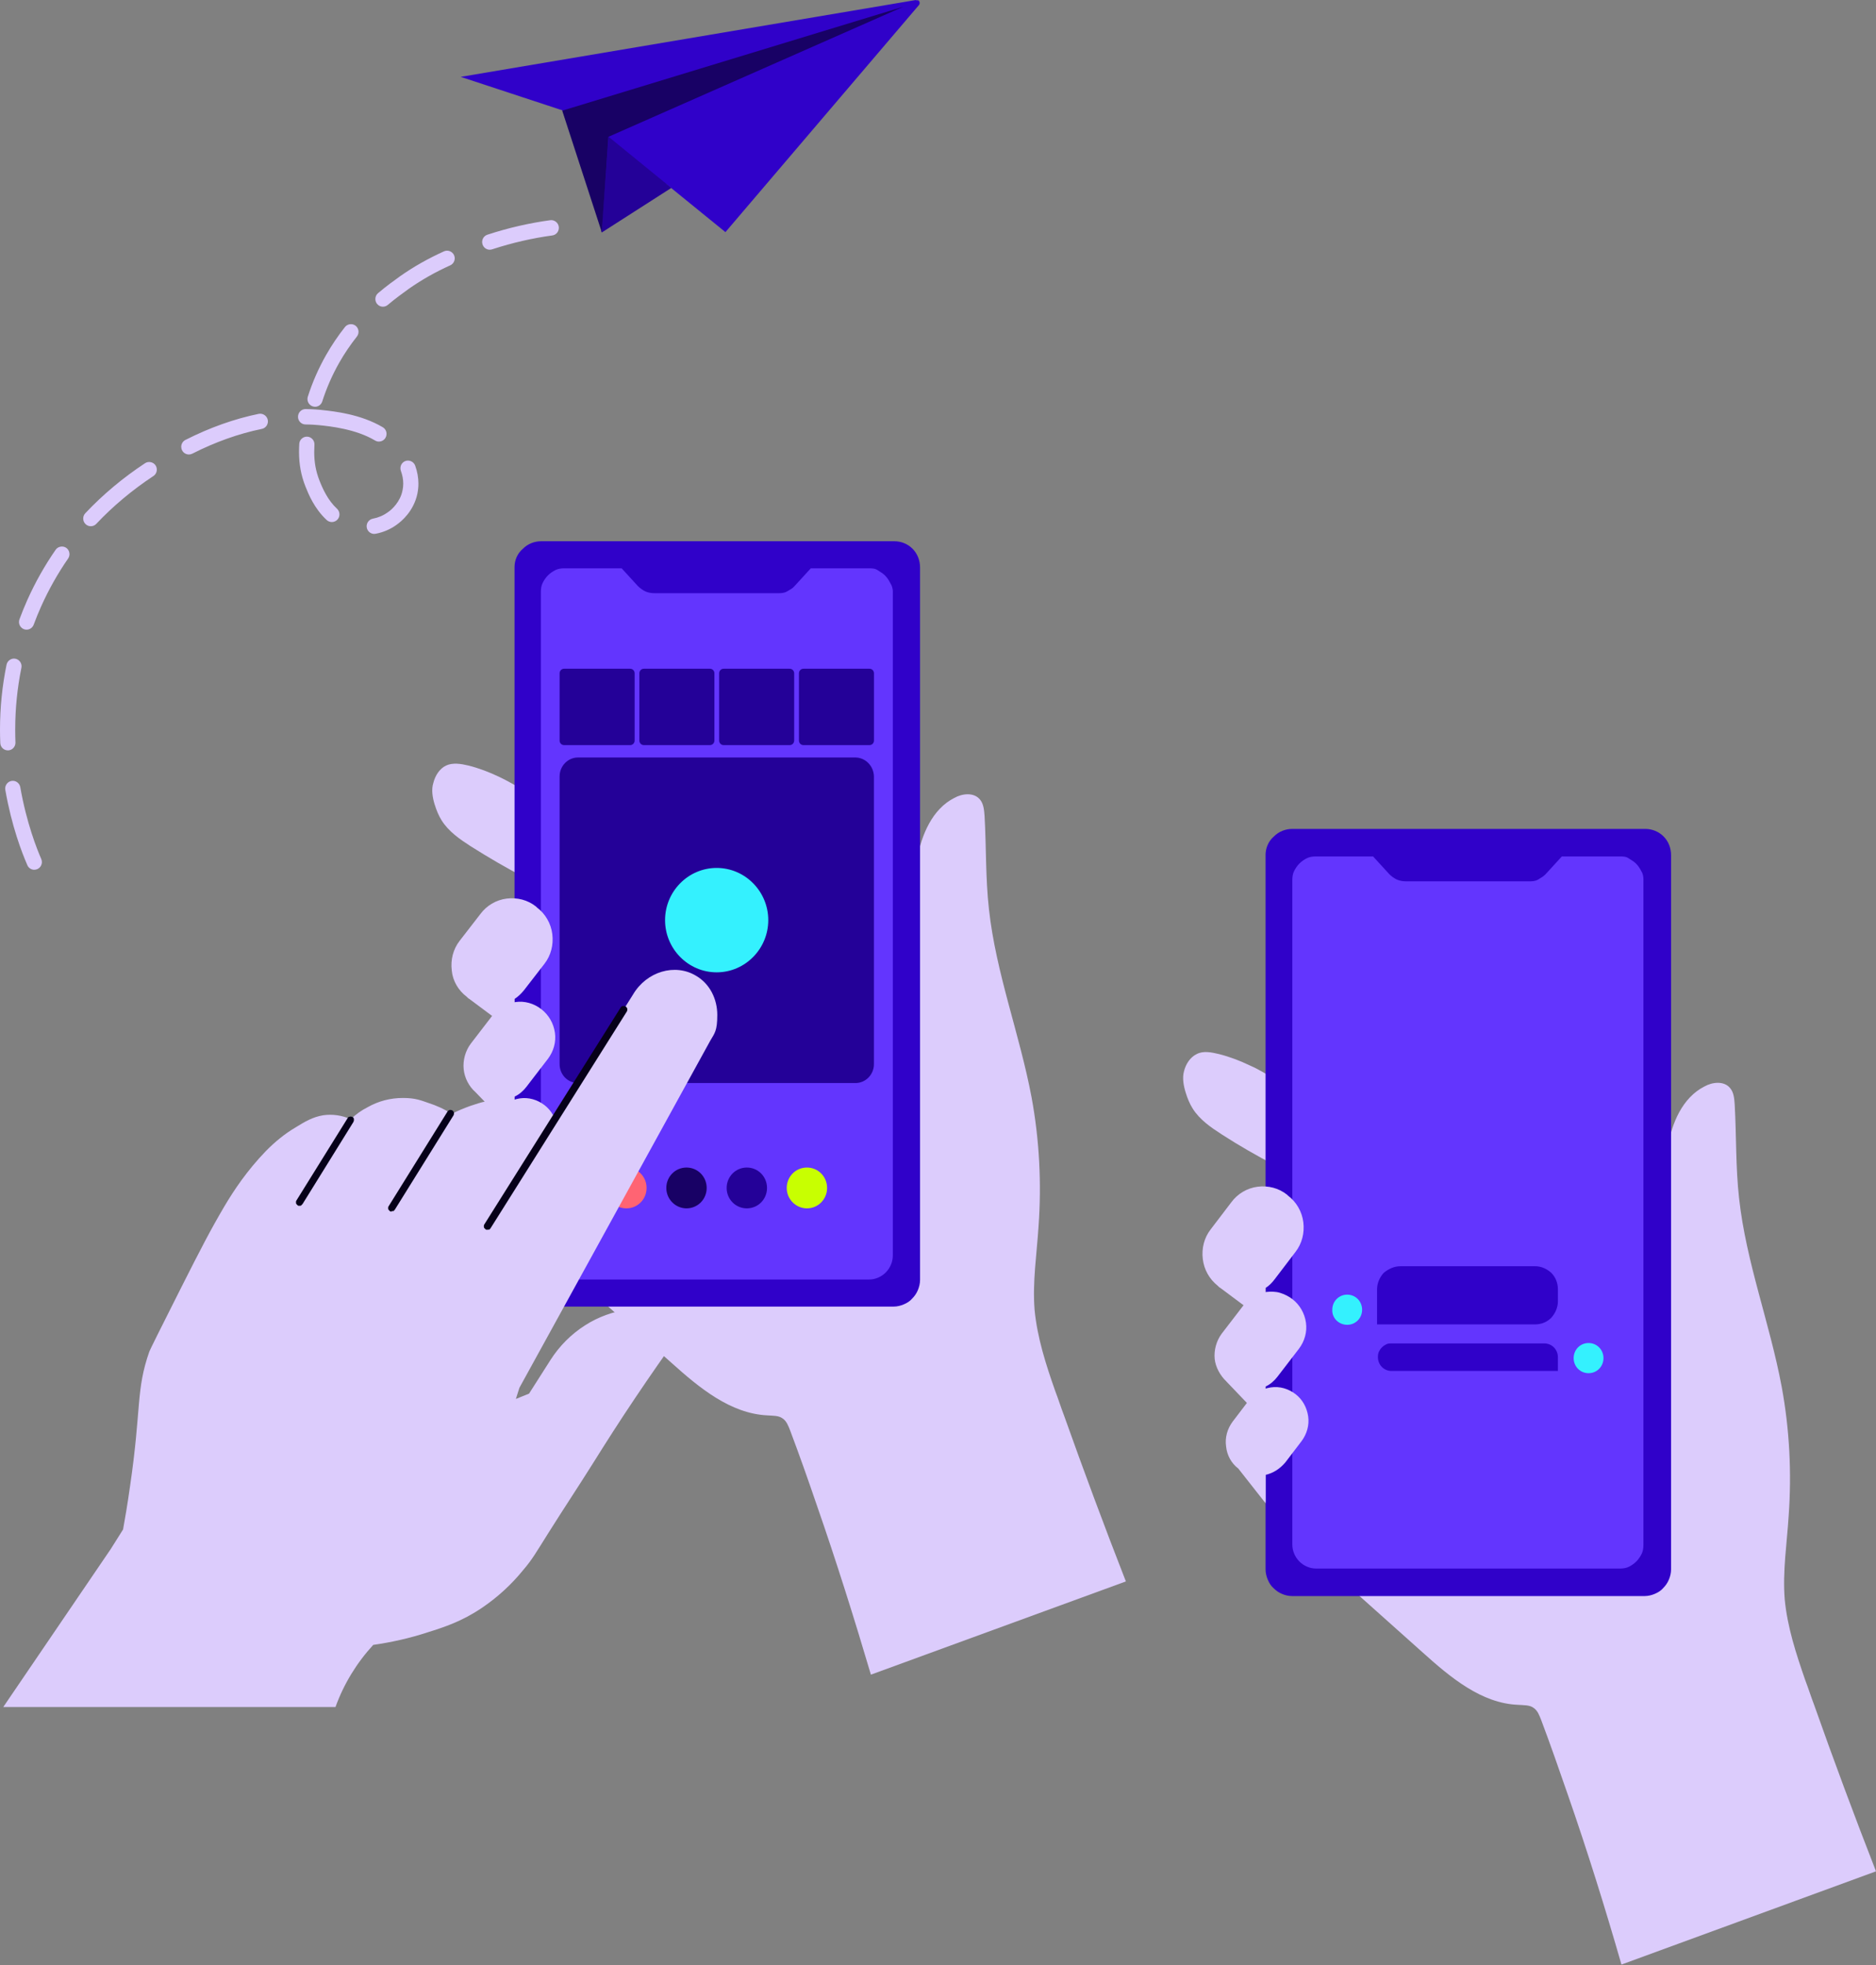
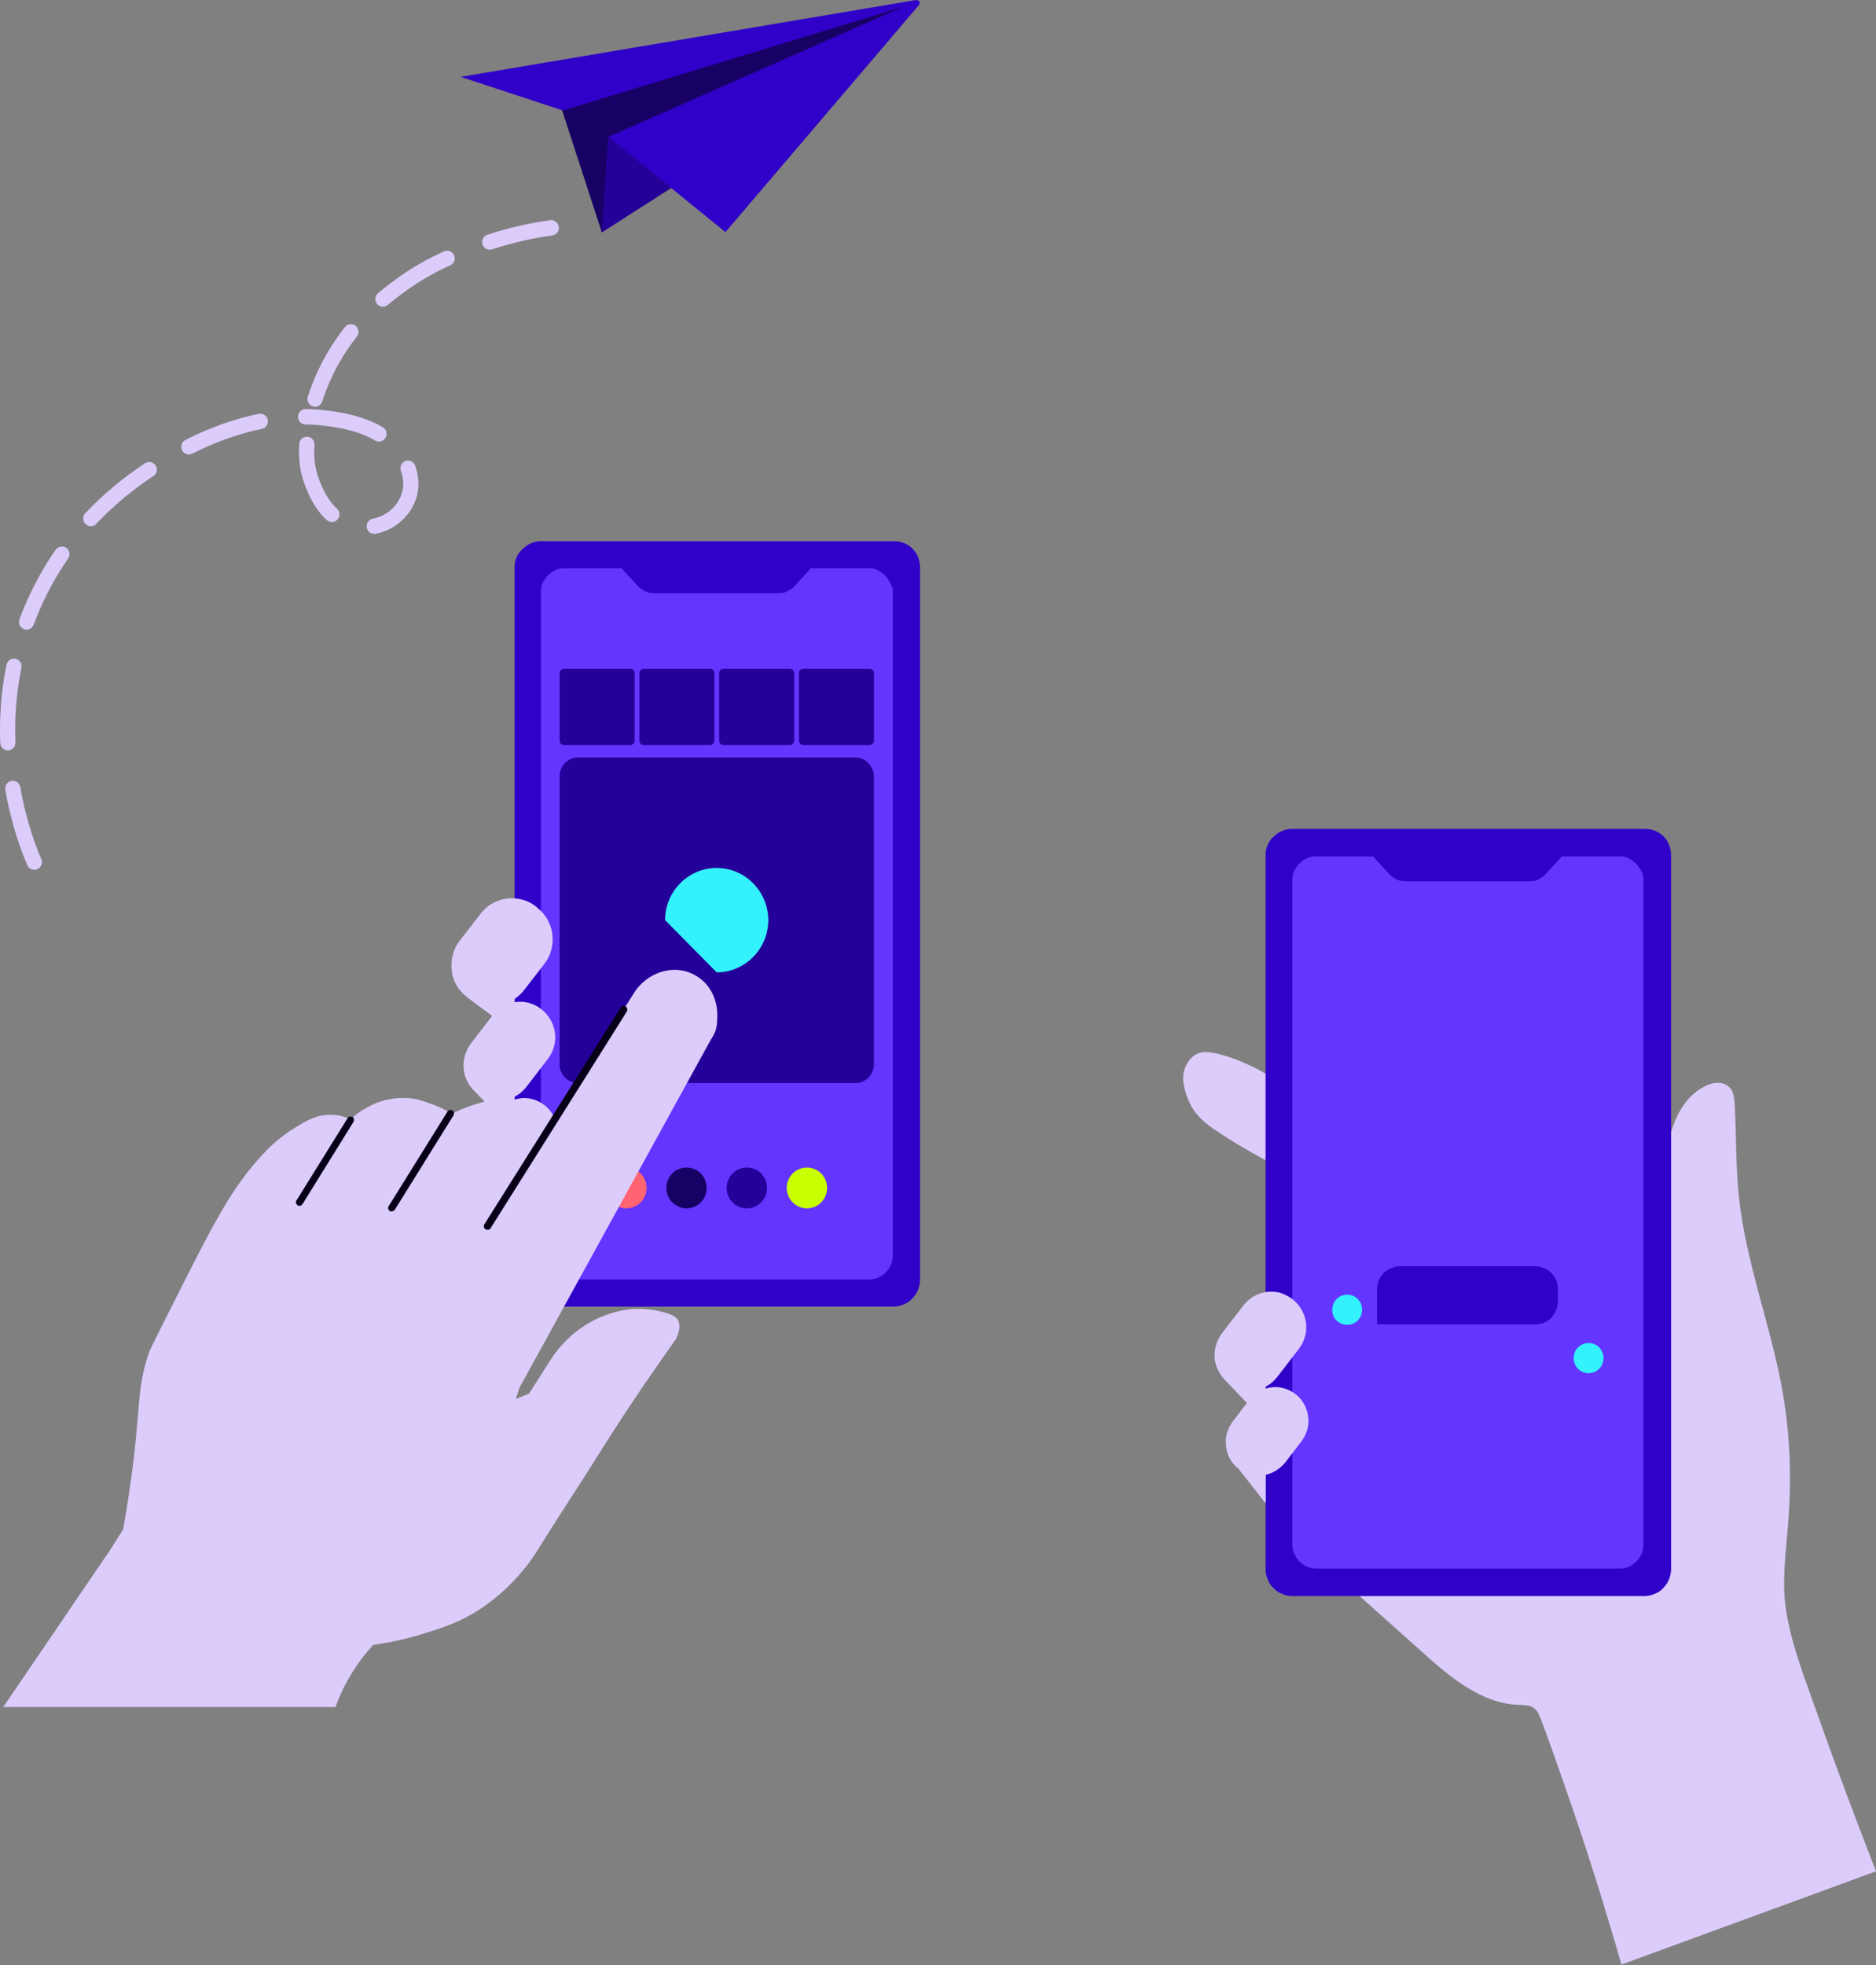
<svg xmlns="http://www.w3.org/2000/svg" width="445" height="466" viewBox="0 0 445 466" fill="none">
  <rect x="0" y="0" width="445" height="466" fill="#808080" stroke="none" />
-   <path d="M103.11 190.793C103.529 192.161 104.05 193.426 104.774 194.582C106.438 197.215 109.041 199.006 111.644 200.688C115.809 203.321 119.974 205.742 124.343 208.06C126.634 209.324 129.028 210.481 131.111 212.06C132.361 213.01 133.504 214.166 134.964 214.59L128.304 274.28H117.999C117.897 279.86 120.291 285.337 123.618 289.864C126.951 294.391 131.116 298.18 135.276 301.865L159.32 323.235C165.879 329.129 173.27 335.236 182.013 335.659C183.263 335.762 184.718 335.659 185.657 336.398C186.596 337.027 187.009 338.189 187.428 339.242C189.613 345.034 191.695 350.928 193.778 357.035C198.356 370.192 202.628 383.778 206.584 397.147L267.066 375.039C261.967 361.985 257.072 348.822 252.387 335.665C251.657 333.771 251.034 331.768 250.304 329.873C248.12 323.664 246.038 317.237 245.409 310.61C244.889 303.977 245.93 297.453 246.349 290.82C247.079 280.61 246.558 270.291 244.685 260.185C241.873 245.236 236.253 230.814 234.59 215.654C233.758 208.283 233.967 200.917 233.548 193.546C233.447 192.178 233.339 190.599 232.405 189.546C230.945 187.863 228.24 188.178 226.367 189.231C221.161 191.864 218.558 197.97 217.517 203.865C216.164 211.969 211.58 217.972 215.015 225.446L210.33 223.34L136 194.284C132.044 191.967 128.089 189.654 124.133 187.337C122.26 186.284 120.489 185.231 118.514 184.286C116.12 183.13 113.619 182.18 111.123 181.551C109.352 181.127 107.377 180.813 105.815 181.551C104.253 182.289 103.212 183.972 102.799 185.654C102.279 187.234 102.59 189.128 103.11 190.811V190.793Z" fill="#DCCCFC" />
  <path d="M122.053 134.571V303.542C122.053 304.383 122.262 305.224 122.573 305.963C122.884 306.701 123.303 307.439 123.926 307.966C124.548 308.595 125.176 309.019 125.906 309.333C126.636 309.648 127.468 309.86 128.3 309.86H211.995C212.827 309.86 213.659 309.648 214.389 309.333C215.119 309.019 215.849 308.595 216.37 307.966C216.992 307.336 217.411 306.701 217.722 305.963C218.033 305.224 218.243 304.383 218.243 303.542V134.571C218.243 132.888 217.62 131.309 216.472 130.147C215.323 128.985 213.767 128.355 212.097 128.355H128.402C126.738 128.355 125.176 128.985 124.027 130.147C122.675 131.303 122.047 132.883 122.047 134.571H122.053Z" fill="#3001C9" />
  <path d="M211.783 140.363V297.756C211.783 299.233 211.16 300.704 210.119 301.757C209.078 302.81 207.618 303.439 206.164 303.439H133.916C132.456 303.439 131.002 302.81 129.961 301.757C128.919 300.704 128.297 299.336 128.297 297.756V140.363C128.297 139.625 128.399 138.886 128.716 138.257C129.027 137.627 129.446 136.992 129.966 136.466C130.487 135.939 131.109 135.515 131.738 135.201C132.366 134.886 133.09 134.777 133.82 134.777H147.458L151.312 138.989C151.832 139.516 152.455 139.939 153.083 140.254C153.813 140.569 154.543 140.678 155.267 140.678H184.518C185.248 140.678 185.978 140.678 186.703 140.254C187.427 139.831 188.055 139.516 188.474 138.989L192.328 134.777H206.067C206.797 134.777 207.527 134.777 208.15 135.201C208.772 135.624 209.4 135.939 209.921 136.466C210.442 136.992 210.86 137.622 211.172 138.257C211.59 138.886 211.794 139.625 211.794 140.363H211.783Z" fill="#6335FE" />
  <path d="M148.584 286.567C151.244 286.567 153.372 284.415 153.372 281.725C153.372 279.036 151.244 276.884 148.584 276.884C145.925 276.884 143.797 279.036 143.797 281.725C143.797 284.415 145.925 286.567 148.584 286.567Z" fill="#FF6473" />
  <path d="M162.842 286.567C165.502 286.567 167.63 284.415 167.63 281.725C167.63 279.036 165.502 276.884 162.842 276.884C160.182 276.884 158.055 279.036 158.055 281.725C158.055 284.415 160.245 286.567 162.842 286.567Z" fill="#180165" />
  <path d="M177.155 286.567C179.814 286.567 181.942 284.415 181.942 281.725C181.942 279.036 179.814 276.884 177.155 276.884C174.495 276.884 172.367 279.036 172.367 281.725C172.367 284.415 174.495 286.567 177.155 286.567Z" fill="#240198" />
  <path d="M191.405 286.567C194.064 286.567 196.192 284.415 196.192 281.725C196.192 279.036 194.064 276.884 191.405 276.884C188.745 276.884 186.617 279.036 186.617 281.725C186.617 284.415 188.807 286.567 191.405 286.567Z" fill="#C8FF01" />
  <path d="M132.742 159.666V175.633C132.742 176.228 133.218 176.709 133.806 176.709H149.476C150.064 176.709 150.539 176.228 150.539 175.633V159.666C150.539 159.071 150.064 158.59 149.476 158.59H133.806C133.218 158.59 132.742 159.071 132.742 159.666Z" fill="#240198" />
  <path d="M151.664 159.666V175.633C151.664 176.228 152.139 176.709 152.728 176.709H168.398C168.986 176.709 169.461 176.228 169.461 175.633V159.666C169.461 159.071 168.986 158.59 168.398 158.59H152.728C152.139 158.59 151.664 159.071 151.664 159.666Z" fill="#240198" />
  <path d="M170.586 159.666V175.633C170.586 176.228 171.061 176.709 171.65 176.709H187.319C187.908 176.709 188.383 176.228 188.383 175.633V159.666C188.383 159.071 187.908 158.59 187.319 158.59H171.65C171.061 158.59 170.586 159.071 170.586 159.666Z" fill="#240198" />
  <path d="M189.516 159.666V175.633C189.516 176.228 189.991 176.709 190.58 176.709H206.249C206.838 176.709 207.313 176.228 207.313 175.633V159.666C207.313 159.071 206.838 158.59 206.249 158.59H190.58C189.991 158.59 189.516 159.071 189.516 159.666Z" fill="#240198" />
  <path d="M202.873 179.639H137.117C134.695 179.639 132.742 181.67 132.742 184.125V252.361C132.742 254.873 134.695 256.847 137.117 256.847H202.93C205.352 256.847 207.304 254.816 207.304 252.361V184.125C207.247 181.676 205.295 179.639 202.867 179.639H202.873Z" fill="#240198" />
-   <path d="M169.998 230.591C176.738 230.591 182.238 225.028 182.238 218.212C182.238 211.396 176.738 205.833 169.998 205.833C163.258 205.833 157.758 211.396 157.758 218.212C157.758 225.028 163.258 230.591 169.998 230.591Z" fill="#34F1FE" />
+   <path d="M169.998 230.591C176.738 230.591 182.238 225.028 182.238 218.212C182.238 211.396 176.738 205.833 169.998 205.833C163.258 205.833 157.758 211.396 157.758 218.212Z" fill="#34F1FE" />
  <path d="M110.706 236.377L110.916 236.589C111.017 236.692 111.125 236.801 111.334 236.904L122.058 244.905V236.904C122.89 236.378 123.62 235.639 124.242 234.901L129.137 228.583C130.699 226.58 131.322 224.056 131.01 221.526C130.699 218.997 129.347 216.685 127.366 215.208L127.157 214.996C125.176 213.417 122.68 212.787 120.179 213.102C117.678 213.417 115.392 214.785 113.932 216.788L109.037 223.106C107.475 225.109 106.852 227.633 107.164 230.162C107.373 232.583 108.726 234.901 110.701 236.372L110.706 236.377Z" fill="#DCCCFC" />
  <path d="M112.792 259.012L122.056 268.592V260.065C123.199 259.538 124.138 258.697 124.868 257.747L129.967 251.114C131.319 249.323 131.948 247.114 131.631 244.905C131.319 242.696 130.171 240.693 128.405 239.325C126.634 237.957 124.449 237.322 122.265 237.642C120.081 237.957 118.1 239.119 116.748 240.904L111.649 247.537C110.398 249.22 109.776 251.435 109.985 253.541C110.195 255.647 111.236 257.644 112.798 259.018L112.792 259.012Z" fill="#DCCCFC" />
  <path d="M115.597 279.752L122.054 287.964V281.228C123.927 280.805 125.591 279.861 126.74 278.281L130.593 273.228C131.844 271.545 132.467 269.439 132.155 267.333C131.844 265.227 130.803 263.333 129.139 262.068C127.475 260.803 125.393 260.174 123.31 260.488C121.228 260.803 119.355 261.856 118.104 263.539L114.251 268.592C113 270.275 112.377 272.381 112.689 274.487C112.898 276.49 113.939 278.384 115.603 279.752H115.597Z" fill="#DCCCFC" />
  <path d="M123.204 329.129L122.372 331.762L125.496 330.497L130.595 322.496C132.677 319.234 135.49 316.39 138.817 314.284C141.941 312.281 145.478 311.022 149.229 310.495C151.521 310.283 153.915 310.392 156.207 310.918C159.953 311.657 160.581 312.71 160.785 313.025C161.826 314.816 160.474 317.34 160.264 317.654C157.972 320.916 154.537 325.758 150.582 331.659C146.836 337.239 143.814 341.977 140.588 347.134C137.153 352.611 133.509 358.082 130.074 363.558C127.16 368.188 126.22 369.877 124.138 372.297C121.325 375.771 117.998 378.828 114.246 381.351C109.56 384.51 105.395 385.878 101.338 387.143C97.173 388.511 92.906 389.461 88.532 390.09C84.576 394.405 81.554 399.356 79.579 404.827H0.773L26.278 367.347L29.193 362.717C29.611 360.399 30.234 356.822 30.856 352.399C33.561 333.976 32.209 329.656 35.434 320.499C35.644 319.972 38.037 315.131 42.932 305.442C47.72 295.964 50.012 291.546 53.237 286.069C55.422 282.384 58.545 277.645 63.129 272.912C65.212 270.806 67.503 268.912 69.999 267.435C72.393 265.959 74.164 264.906 76.659 264.488C78.844 264.173 81.136 264.488 83.218 265.438C84.361 264.282 85.719 263.332 87.174 262.594C89.777 261.117 92.589 260.385 95.606 260.385C98.622 260.385 99.98 261.014 101.542 261.541C103.522 262.17 105.395 263.017 107.161 264.173C108.513 263.435 110.075 262.805 111.535 262.279C114.037 261.438 116.532 260.596 119.656 260.911C122.672 261.226 125.485 262.388 127.776 264.173C128.818 265.015 129.757 265.964 130.589 267.017L150.157 235.856C153.383 230.379 160.151 228.382 165.148 231.432C168.374 233.326 170.145 236.909 170.145 240.698C170.145 244.486 169.522 245.013 168.481 246.804L123.198 329.135L123.204 329.129Z" fill="#DCCCFC" />
  <path d="M115.605 291.649C115.503 291.649 115.294 291.649 115.187 291.546C115.085 291.443 114.977 291.335 114.875 291.232C114.773 291.129 114.773 290.917 114.773 290.808C114.773 290.699 114.773 290.493 114.875 290.385L147.25 238.901C147.352 238.689 147.561 238.586 147.771 238.586C147.98 238.586 148.189 238.586 148.393 238.689C148.597 238.792 148.704 239.003 148.812 239.215C148.812 239.427 148.812 239.639 148.71 239.845L116.335 291.329C116.233 291.432 116.126 291.541 116.024 291.644C115.815 291.541 115.713 291.644 115.605 291.644V291.649Z" fill="#060019" />
  <path d="M92.91 287.334C92.808 287.334 92.599 287.334 92.491 287.231C92.389 287.128 92.282 287.019 92.18 286.916C92.078 286.813 92.078 286.601 92.078 286.492C92.078 286.384 92.078 286.178 92.18 286.069L106.129 263.646C106.231 263.435 106.44 263.331 106.65 263.223C106.859 263.223 107.069 263.223 107.272 263.326C107.482 263.429 107.584 263.64 107.691 263.852C107.691 264.064 107.691 264.276 107.589 264.482L93.64 286.904C93.538 287.007 93.431 287.116 93.329 287.219H92.91V287.322V287.334Z" fill="#060019" />
  <path d="M71.043 285.966C70.941 285.966 70.731 285.966 70.624 285.863C70.522 285.76 70.415 285.652 70.313 285.549C70.211 285.446 70.211 285.234 70.211 285.125C70.211 285.016 70.211 284.81 70.313 284.702L82.491 265.117C82.593 265.014 82.593 264.906 82.7 264.906C82.808 264.906 82.909 264.803 83.011 264.803H83.323C83.424 264.803 83.532 264.906 83.634 264.906C83.736 265.009 83.843 265.009 83.843 265.117C83.945 265.22 83.945 265.329 83.945 265.432V265.747C83.945 265.85 83.843 265.959 83.843 266.062L71.767 285.537C71.665 285.64 71.558 285.749 71.456 285.852C71.456 285.955 71.145 285.955 71.037 285.955L71.043 285.966Z" fill="#060019" />
  <path d="M281.255 259.12C281.674 260.488 282.194 261.753 282.919 262.909C284.582 265.542 287.185 267.333 289.789 269.016C293.846 271.648 298.119 274.069 302.487 276.387C304.779 277.651 307.173 278.808 309.255 280.387C310.506 281.337 311.649 282.493 313.109 282.917L306.448 342.819H296.144C296.042 348.399 298.435 353.876 301.763 358.403C305.096 362.93 309.261 366.718 313.42 370.404C321.433 377.563 329.452 384.723 337.465 391.882C344.024 397.777 351.414 403.992 360.157 404.307C361.408 404.41 362.862 404.307 363.802 405.045C364.741 405.675 365.154 406.837 365.573 407.89C367.757 413.681 369.84 419.679 371.922 425.682C376.5 438.839 380.773 452.529 384.621 465.898L445.001 443.79C439.903 430.736 435.008 417.573 430.322 404.313C429.592 402.418 428.97 400.415 428.24 398.521C426.055 392.203 423.973 385.885 423.345 379.257C422.824 372.624 423.865 366.1 424.284 359.467C425.014 349.257 424.493 338.939 422.62 328.832C419.808 313.775 414.189 299.353 412.525 284.193C411.693 276.822 411.902 269.456 411.484 261.976C411.382 260.5 411.274 259.029 410.34 257.976C408.88 256.293 406.176 256.608 404.302 257.661C399.096 260.294 396.493 266.4 395.559 272.295C394.207 280.507 389.623 286.505 393.058 293.985L388.373 291.879L314.043 262.714C310.087 260.397 306.132 258.085 302.176 255.767C300.303 254.714 298.532 253.558 296.557 252.716C294.163 251.56 291.662 250.61 289.166 249.981C287.395 249.557 285.42 249.139 283.858 249.981C282.296 250.719 281.255 252.402 280.842 254.084C280.423 255.664 280.74 257.455 281.261 259.138L281.255 259.12Z" fill="#DCCCFC" />
  <path d="M300.201 202.794V372.189C300.201 373.03 300.41 373.871 300.722 374.61C301.033 375.348 301.452 376.086 302.074 376.613C302.697 377.242 303.325 377.666 304.055 377.981C304.785 378.295 305.617 378.507 306.448 378.507H390.144C390.976 378.507 391.808 378.295 392.538 377.981C393.268 377.666 393.998 377.242 394.518 376.613C395.141 375.983 395.559 375.348 395.871 374.61C396.182 373.871 396.391 373.03 396.391 372.189V202.794C396.391 201.112 395.769 199.532 394.62 198.371C393.477 197.215 391.915 196.579 390.246 196.579H306.55C304.887 196.579 303.325 197.209 302.176 198.371C300.823 199.527 300.195 201.215 300.195 202.794H300.201Z" fill="#3001C9" />
  <path d="M389.829 208.689V366.398C389.829 367.136 389.727 367.874 389.41 368.504C389.093 369.133 388.68 369.768 388.16 370.295C387.639 370.821 387.017 371.245 386.388 371.56C385.766 371.874 385.036 371.983 384.306 371.983H312.166C310.706 371.983 309.252 371.354 308.211 370.301C307.169 369.248 306.547 367.771 306.547 366.3V208.695C306.547 207.957 306.649 207.219 306.966 206.589C307.277 205.959 307.696 205.324 308.216 204.798C308.737 204.271 309.359 203.848 309.987 203.533C310.616 203.218 311.34 203.109 312.07 203.109H325.708L329.562 207.321C330.082 207.848 330.705 208.272 331.333 208.586C332.063 208.901 332.793 209.01 333.517 209.01H362.666C363.396 209.01 364.126 209.01 364.851 208.586C365.575 208.163 366.101 207.848 366.622 207.321L370.476 203.109H384.215C384.945 203.109 385.675 203.11 386.298 203.533C386.92 203.957 387.549 204.271 388.069 204.798C388.59 205.324 389.009 205.954 389.32 206.589C389.739 207.219 389.84 207.957 389.84 208.695L389.829 208.689Z" fill="#6335FE" />
  <path d="M332.166 300.286H364.127C365.587 300.286 366.94 300.916 367.981 301.866C369.022 302.919 369.543 304.286 369.543 305.763V308.607C369.543 310.084 368.921 311.451 367.981 312.504C366.94 313.558 365.587 314.084 364.127 314.084H326.648V305.769C326.648 304.292 327.271 302.924 328.21 301.871C329.353 300.921 330.712 300.292 332.166 300.292V300.286Z" fill="#3001C9" />
-   <path d="M369.639 325.129H330.083C329.251 325.129 328.419 324.815 327.791 324.18C327.163 323.544 326.852 322.703 326.852 321.862C326.852 321.02 326.953 321.02 327.061 320.597C327.27 320.173 327.48 319.859 327.791 319.544C328.102 319.229 328.413 319.017 328.832 318.806C329.251 318.594 329.664 318.594 330.083 318.594H366.311C367.143 318.594 367.975 318.909 368.603 319.544C369.231 320.179 369.542 321.02 369.542 321.862V325.124H369.644L369.639 325.129Z" fill="#3001C9" />
  <path d="M376.818 325.656C378.799 325.656 380.355 324.076 380.355 322.079C380.355 320.081 378.793 318.502 376.818 318.502C374.843 318.502 373.281 320.081 373.281 322.079C373.281 324.076 374.843 325.656 376.818 325.656Z" fill="#34F1FE" />
  <path d="M319.565 314.181C321.545 314.181 323.102 312.602 323.102 310.604C323.102 308.607 321.54 307.027 319.565 307.027C317.59 307.027 316.028 308.607 316.028 310.604C315.926 312.607 317.59 314.181 319.565 314.181Z" fill="#34F1FE" />
-   <path d="M288.855 304.916L289.064 305.128C289.166 305.231 289.273 305.339 289.483 305.442L300.206 313.443V305.442C301.038 304.916 301.768 304.177 302.391 303.336L307.286 296.915C308.848 294.912 309.47 292.388 309.159 289.858C308.848 287.329 307.495 285.017 305.514 283.54L305.305 283.328C303.324 281.749 300.829 281.119 298.328 281.434C295.826 281.749 293.54 283.117 292.08 285.12L287.185 291.541C285.623 293.544 285.001 296.068 285.312 298.597C285.623 301.127 286.874 303.336 288.849 304.916H288.855Z" fill="#DCCCFC" />
  <path d="M290.94 327.658L300.204 337.342V328.814C301.347 328.288 302.287 327.447 303.017 326.497L308.115 319.864C309.468 318.073 310.096 315.863 309.779 313.654C309.468 311.445 308.319 309.442 306.553 308.074C305.722 307.445 304.68 306.918 303.639 306.598C302.598 306.277 301.455 306.283 300.414 306.386C298.229 306.701 296.249 307.863 294.896 309.648L289.797 316.281C288.547 317.964 287.924 320.179 288.134 322.285C288.343 324.179 289.384 326.182 290.946 327.653L290.94 327.658Z" fill="#DCCCFC" />
  <path d="M293.746 348.29L300.203 356.503V349.767C302.076 349.343 303.638 348.29 304.888 346.819L308.742 341.766C309.993 340.083 310.615 337.977 310.304 335.871C309.992 333.765 308.951 331.871 307.288 330.606C305.624 329.341 303.541 328.712 301.459 329.026C299.376 329.341 297.503 330.394 296.253 332.077L292.399 337.13C291.148 338.813 290.526 340.919 290.837 343.025C291.046 345.131 292.088 347.025 293.751 348.29H293.746Z" fill="#DCCCFC" />
  <path d="M218.147 0.801C218.147 0.944 218.074 1.019 218.006 1.168L172.078 55.049L158.089 43.678L158.061 43.701L142.731 53.521L142.675 53.344L133.434 26.177L109.281 18.228L217.282 0V0.074H217.785C217.927 0.149 218 0.218 218.074 0.366C218.147 0.509 218.147 0.658 218.147 0.801Z" fill="#3001C9" />
  <path d="M159.247 44.565L142.734 55.141L142.672 54.952L144.37 32.443L159.247 44.565Z" fill="#240198" />
  <path d="M133.359 26.246L214.254 1.603L144.321 32.444L142.736 55.044L133.365 26.246H133.359Z" fill="#180165" />
  <path d="M8.132 206.267C7.419 206.267 6.768 205.844 6.491 205.18C5.178 202.193 2.756 195.886 1.256 187.307C1.092 186.323 1.749 185.373 2.722 185.201C3.695 185.018 4.64 185.699 4.81 186.672C6.287 195.165 8.783 201.414 9.784 203.703C9.886 203.944 9.937 204.19 9.937 204.453C9.931 205.168 9.513 205.815 8.862 206.107C8.63 206.21 8.387 206.262 8.132 206.262V206.267ZM1.862 177.95C0.894 177.95 0.102 177.183 0.068 176.199C0.023 175.146 0 174.093 0 173.057C0 167.82 0.526 162.63 1.551 157.639C1.743 156.678 2.716 156.014 3.678 156.225C4.652 156.432 5.28 157.393 5.076 158.377C4.103 163.139 3.605 168.083 3.605 173.062C3.605 174.03 3.627 175.048 3.661 176.067C3.667 176.096 3.667 176.124 3.667 176.153C3.65 177.131 2.897 177.916 1.93 177.956H1.856L1.862 177.95ZM6.31 149.329C6.095 149.329 5.885 149.295 5.682 149.215C4.974 148.946 4.499 148.259 4.505 147.492C4.505 147.281 4.55 147.069 4.618 146.863C5.178 145.346 5.806 143.812 6.479 142.296C8.353 138.118 10.61 134.106 13.208 130.369C13.757 129.573 14.923 129.373 15.715 129.923C16.53 130.501 16.722 131.645 16.156 132.458C13.7 136.006 11.55 139.823 9.767 143.795C9.133 145.214 8.534 146.674 7.996 148.133C7.736 148.848 7.057 149.324 6.31 149.324V149.329ZM88.771 126.62C87.906 126.62 87.159 125.991 87 125.132C86.819 124.142 87.47 123.193 88.443 123.004C89.733 122.763 90.916 122.26 91.946 121.516L91.991 121.487C92.982 120.846 94.974 118.94 95.472 116.325L95.489 116.279C95.596 115.753 95.653 115.22 95.653 114.688C95.653 113.704 95.466 112.691 95.092 111.672C95.019 111.466 94.985 111.254 94.985 111.042C94.985 110.276 95.46 109.589 96.168 109.331C97.084 108.988 98.148 109.497 98.482 110.419C98.991 111.838 99.252 113.274 99.252 114.688C99.252 115.478 99.172 116.268 99.014 117.034V117.063C98.126 121.235 95.262 123.627 94.051 124.468L94.034 124.486C92.569 125.533 90.91 126.243 89.105 126.586C88.998 126.609 88.879 126.615 88.771 126.615V126.62ZM21.532 124.795C21.068 124.795 20.632 124.618 20.293 124.291C19.931 123.942 19.738 123.473 19.738 122.969C19.738 122.5 19.914 122.054 20.236 121.716C24.39 117.304 29.155 113.315 34.412 109.846C35.221 109.314 36.381 109.56 36.907 110.373C37.168 110.779 37.258 111.271 37.162 111.752C37.06 112.227 36.789 112.634 36.381 112.897C31.362 116.216 26.806 120.028 22.839 124.234C22.5 124.6 22.041 124.795 21.532 124.795ZM78.721 123.805C78.274 123.805 77.844 123.639 77.51 123.341C74.539 120.594 73.153 117.12 72.491 115.461L72.428 115.301C71.421 112.748 70.929 110.093 70.929 107.185C70.929 106.584 70.951 105.961 70.986 105.262C71.042 104.261 71.908 103.5 72.898 103.557C73.888 103.614 74.652 104.484 74.585 105.48C74.551 106.092 74.534 106.653 74.534 107.185C74.534 109.658 74.93 111.798 75.773 113.944C76.525 115.867 77.765 118.648 79.938 120.646L80 120.703C80.334 121.046 80.521 121.51 80.521 121.991C80.521 122.443 80.357 122.883 80.051 123.215C79.712 123.593 79.219 123.805 78.716 123.805H78.721ZM44.79 107.78C44.106 107.78 43.483 107.391 43.183 106.773C43.053 106.516 42.991 106.235 42.991 105.943C42.996 105.308 43.33 104.724 43.862 104.398H43.845L43.981 104.335C43.981 104.335 44.009 104.312 44.032 104.306C49.77 101.399 55.61 99.327 61.388 98.143C62.356 97.954 63.318 98.612 63.516 99.573C63.612 100.049 63.516 100.535 63.25 100.947C62.984 101.348 62.571 101.628 62.101 101.72C56.629 102.841 51.077 104.816 45.6 107.597C45.345 107.723 45.073 107.786 44.79 107.786V107.78ZM89.886 104.724C89.564 104.724 89.247 104.639 88.969 104.467C84.386 101.731 78.308 101.096 75.688 100.827H75.66C74.981 100.764 73.917 100.673 72.468 100.661C71.987 100.661 71.54 100.467 71.201 100.112C70.861 99.768 70.68 99.31 70.691 98.818C70.697 97.817 71.506 97.01 72.485 97.01H72.508C74.268 97.032 75.569 97.159 75.999 97.193L76.429 97.244C79.4 97.565 85.58 98.234 90.797 101.319C91.216 101.565 91.51 101.96 91.635 102.435C91.748 102.91 91.686 103.397 91.442 103.82C91.126 104.375 90.526 104.719 89.892 104.719L89.886 104.724ZM74.737 96.46C74.556 96.46 74.369 96.432 74.188 96.374C73.43 96.128 72.926 95.424 72.932 94.623C72.932 94.44 72.96 94.257 73.017 94.074C74.098 90.686 75.552 87.349 77.363 84.173C78.676 81.867 80.181 79.64 81.839 77.54C82.445 76.779 83.622 76.653 84.374 77.265C85.144 77.895 85.274 79.045 84.646 79.829C83.112 81.769 81.703 83.841 80.481 85.993C78.8 88.952 77.448 92.054 76.446 95.195C76.209 95.957 75.518 96.466 74.732 96.466L74.737 96.46ZM90.843 72.739C90.299 72.739 89.796 72.498 89.451 72.081C89.184 71.76 89.037 71.342 89.037 70.919C89.032 70.369 89.269 69.86 89.688 69.511C91.691 67.817 93.48 66.535 94.787 65.596L94.917 65.499C98.188 63.21 101.594 61.287 105.335 59.599C106.223 59.198 107.316 59.627 107.712 60.526C107.904 60.972 107.921 61.459 107.746 61.916C107.57 62.368 107.236 62.735 106.795 62.929C103.275 64.515 100.067 66.329 96.983 68.486L96.875 68.567C95.54 69.522 93.881 70.718 91.986 72.309C91.669 72.584 91.256 72.733 90.837 72.733L90.843 72.739ZM116.172 59.221C115.391 59.221 114.701 58.711 114.463 57.962C114.406 57.784 114.378 57.607 114.367 57.412C114.361 56.611 114.865 55.913 115.612 55.661C120.535 54.047 125.554 52.897 130.523 52.222C131.502 52.09 132.419 52.805 132.549 53.79C132.611 54.27 132.481 54.751 132.198 55.141C131.904 55.524 131.485 55.776 130.998 55.839C126.307 56.474 121.559 57.567 116.902 59.078L116.721 59.135C116.54 59.192 116.353 59.221 116.166 59.221H116.172Z" fill="#DCCCFC" />
</svg>